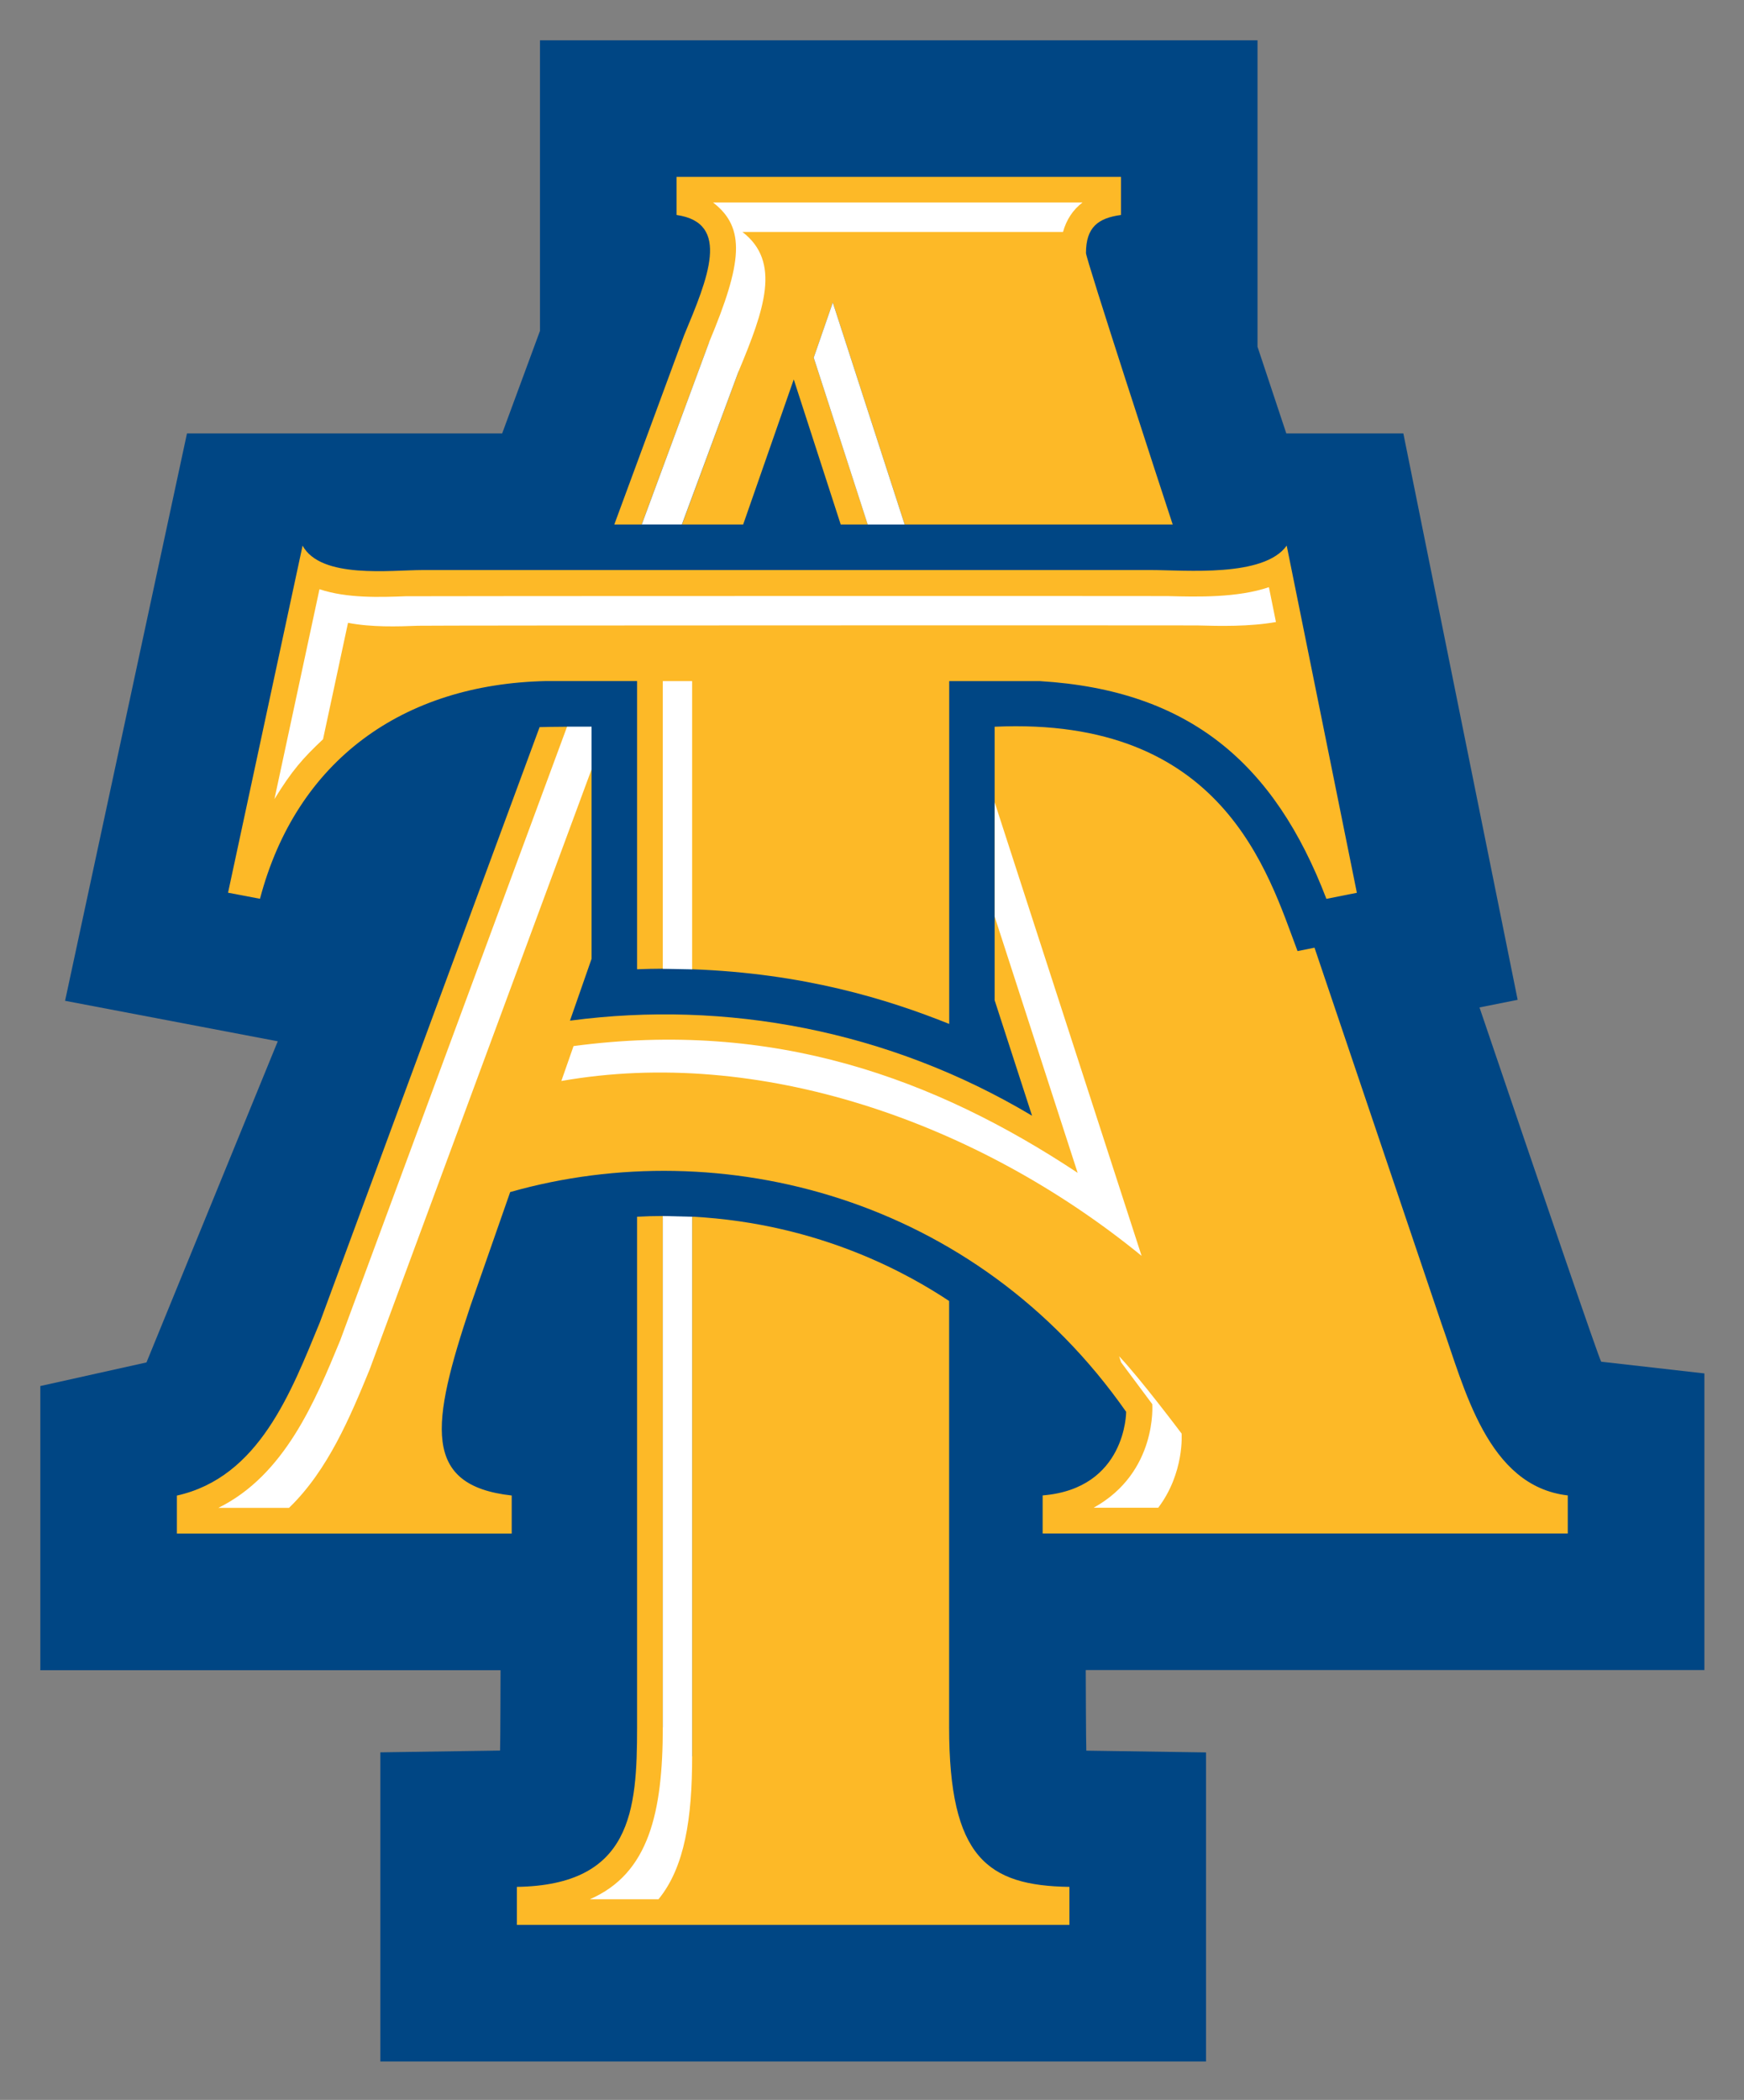
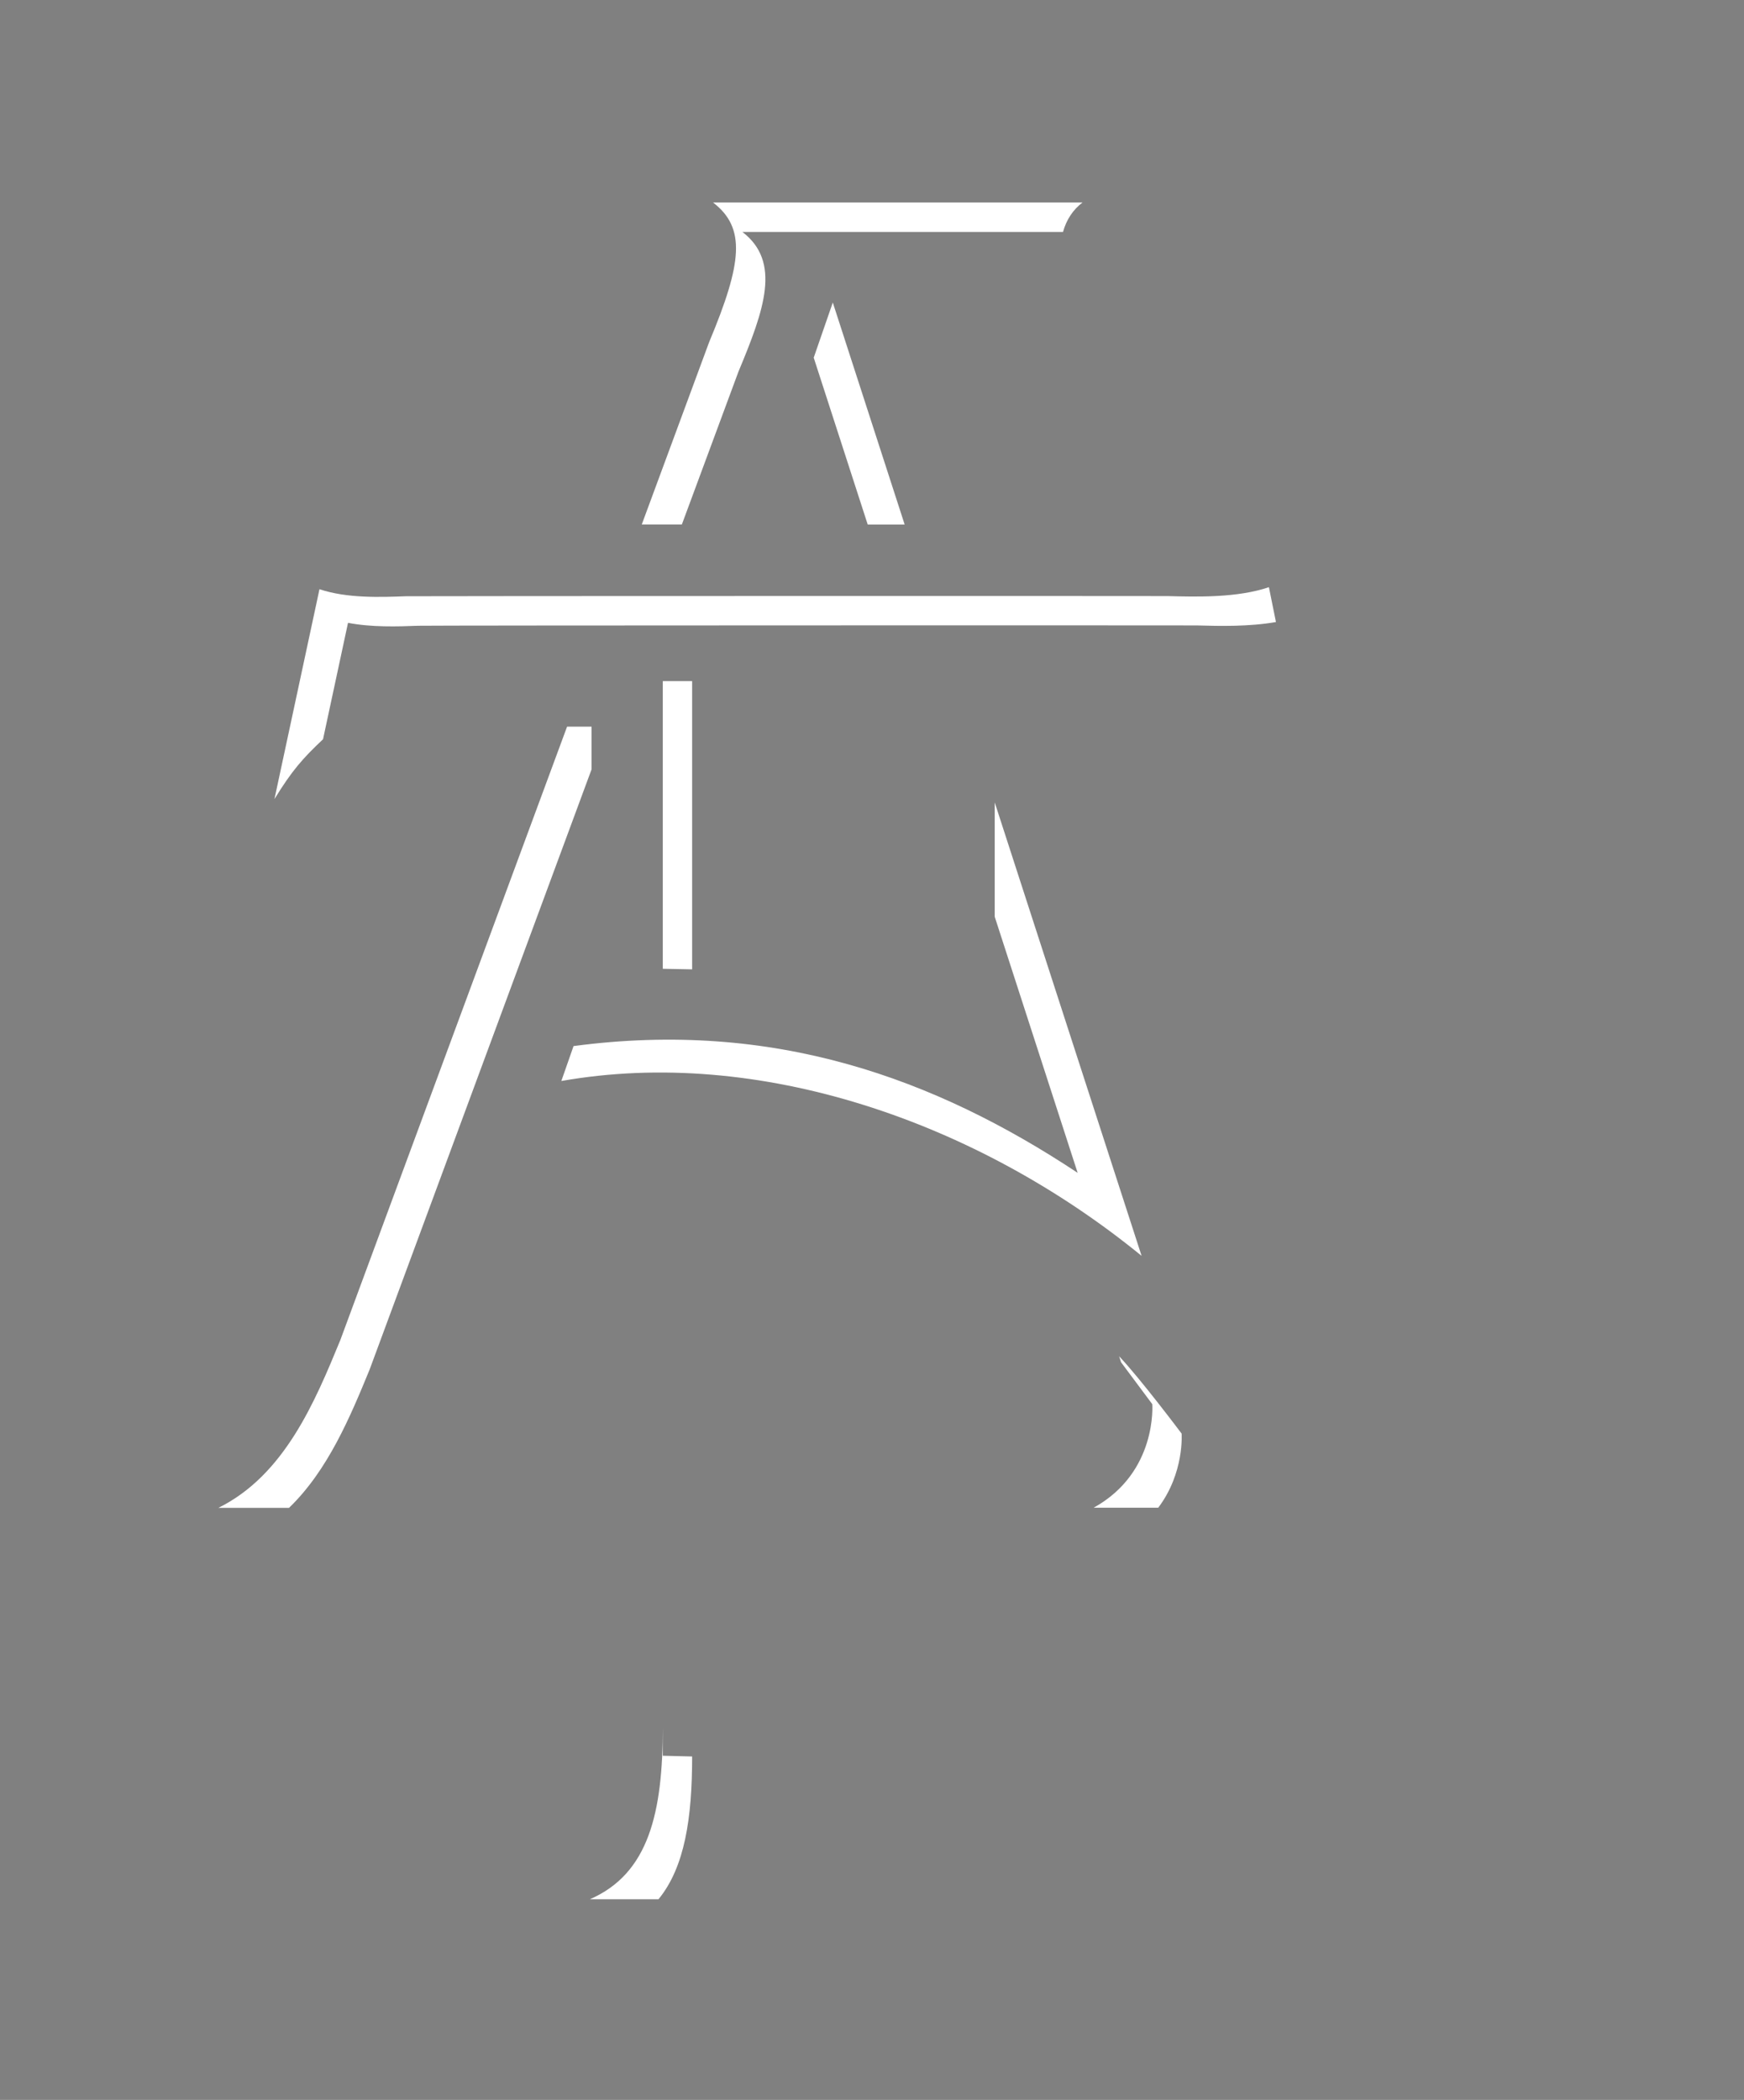
<svg xmlns="http://www.w3.org/2000/svg" role="img" viewBox="-4.99 -4.99 215.74 259.74">
  <rect x="-4.99" y="-4.99" width="215.74" height="259.74" fill="#808080" stroke="none" />
  <title>North Carolina A&amp;T State University logo</title>
-   <path fill="#004684" d="M205.84 164.89l-12.76-1.45c-.41-.8-7.04-20.2-15.05-43.82l4.72-.94-14.14-70.06h-14.48c-1.46-4.38-2.67-8.03-3.56-10.72V0H61.81v35.93l-4.68 12.69H18.14L3.06 118.8l26.31 5.01-16.24 39.72c-1.2.27-13.13 2.92-13.13 2.92v35.15h56.93s-.02 9.15-.06 9.94l-14.81.22V250H144.2v-38.23l-14.81-.22c-.04-.8-.07-9.97-.07-9.97h76.53v-36.69z" />
-   <path fill="#FDB927" d="M188.95 179.98v4.71h-64.96v-4.71c10.35-.84 10.33-10.34 10.33-10.34-18.62-26.6-50.13-34.55-76.1-27.21-.04.01-.07.02-.1.03l-4.89 14c-4.94 14.79-6.02 22.3 5.08 23.53v4.71H16.89V180c10.17-2.26 14.13-12.8 17.7-21.46l27.17-73.59c.31-.01 1.81-.05 3.41-.05l3.02 5.27v23.43l-2.67 7.65c.05-.01.09-.01.13-.01 19.07-2.51 39.2 1.14 57.02 11.77l.01.01-4.63-14.29V84.9c28.23-1.29 33.8 17.97 37.47 27.75l2.1-.42c1.23 3.64 12.52 37.06 15.7 46.48 2.83 7.9 5.65 20.13 15.63 21.27zM106.92 59.89h33.16c-1.33-4.01-10.73-32.85-10.73-33.58 0-3.2 1.51-4.33 4.33-4.71v-4.71H78.7v4.71c6.78.97 3.87 7.84.94 14.87L71 59.89h3.39l8.34-22.54 3.63 3.63-6.99 18.91h7.57l6.26-17.95 5.81 17.95H102.36l-6.69-20.64 2.36-6.82 8.89 27.46zm5.5 148.74v-52.7c-4.64-3.07-15.73-9.58-31.79-10.43v66.76L77 208.63v-63.21c-1.06 0-2.12.03-3.18.09v63.12c0 10.35-.67 19.55-14.87 19.77v4.7h68.35v-4.7c-10.14-.15-14.88-3.63-14.88-19.77M154.18 62.5c-2.82 3.96-12.61 3.02-16.75 3.02H47.31c-3.95 0-12.61 1.13-14.87-3.02l-9.22 42.93 3.95.75c4.52-17.14 17.7-26.55 35.39-26.93h11.26v35.65c1.06-.04 2.13-.07 3.18-.07 1.11-.07 2.3-.07 3.64.07 13.74.5 24.06 3.66 31.79 6.76v-42.4h11.26c18.45 1.13 28.99 10.17 35.4 26.93l3.77-.75-8.68-42.94z" />
-   <path fill="#FFF" d="M128.91 20.07c-1.16.87-1.99 2.13-2.4 3.63H86.85c4.82 3.7 2.72 9.6-.49 17.28l-7 18.9H74.4l8.33-22.54c4.11-9.83 4.57-14.14.49-17.28h45.69zM98.03 32.43l-2.36 6.82 6.68 20.64h4.57l-8.89-27.46zM77 79.26v35.58l3.63.07V79.26H77zm41.06 15v14.14l10.26 31.68c-17.65-11.69-37.59-18.97-62.36-15.68l-1.51 4.32c24.3-4.29 51.31 4.92 71.78 21.63l-18.17-56.09zm-52.9-9.37l-28.06 75.9c-3.11 7.55-6.89 16.69-15.08 20.73h8.74c4.82-4.64 7.6-11.33 9.97-17.1l27.46-74.25v-5.28h-3.03zM77 145.42v63.21c0 10.57-1.72 18.13-9.02 21.3h8.49c3.25-3.97 4.16-10.03 4.16-17.66v-66.76l-3.63-.09zm61.29 36.08c3.26-4.32 2.89-9.17 2.89-9.17s-5.16-6.87-7.73-9.56l.24.74c.08.1 3.86 5.18 3.86 5.18s.66 8.44-7.25 12.81h7.99zm4.78-109.13c2.87.08 6.48.16 9.78-.42l-.87-4.31c-3.9 1.32-8.85 1.2-12.54 1.1-.78-.02-93.43-.01-94.21.02-3.16.12-7.32.27-10.7-.87l-5.57 25.96c2.16-3.52 3.51-5.05 6.01-7.4l3.09-14.4c2.92.56 6.12.46 8.67.36.77-.05 95.56-.06 96.34-.04" />
+   <path fill="#FFF" d="M128.91 20.07c-1.16.87-1.99 2.13-2.4 3.63H86.85c4.82 3.7 2.72 9.6-.49 17.28l-7 18.9H74.4l8.33-22.54c4.11-9.83 4.57-14.14.49-17.28h45.69zM98.03 32.43l-2.36 6.82 6.68 20.64h4.57l-8.89-27.46zM77 79.26v35.58l3.63.07V79.26H77zm41.06 15v14.14l10.26 31.68c-17.65-11.69-37.59-18.97-62.36-15.68l-1.51 4.32c24.3-4.29 51.31 4.92 71.78 21.63l-18.17-56.09zm-52.9-9.37l-28.06 75.9c-3.11 7.55-6.89 16.69-15.08 20.73h8.74c4.82-4.64 7.6-11.33 9.97-17.1l27.46-74.25v-5.28h-3.03zM77 145.42v63.21c0 10.57-1.72 18.13-9.02 21.3h8.49c3.25-3.97 4.16-10.03 4.16-17.66l-3.63-.09zm61.29 36.08c3.26-4.32 2.89-9.17 2.89-9.17s-5.16-6.87-7.73-9.56l.24.74c.08.1 3.86 5.18 3.86 5.18s.66 8.44-7.25 12.81h7.99zm4.78-109.13c2.87.08 6.48.16 9.78-.42l-.87-4.31c-3.9 1.32-8.85 1.2-12.54 1.1-.78-.02-93.43-.01-94.21.02-3.16.12-7.32.27-10.7-.87l-5.57 25.96c2.16-3.52 3.51-5.05 6.01-7.4l3.09-14.4c2.92.56 6.12.46 8.67.36.77-.05 95.56-.06 96.34-.04" />
</svg>